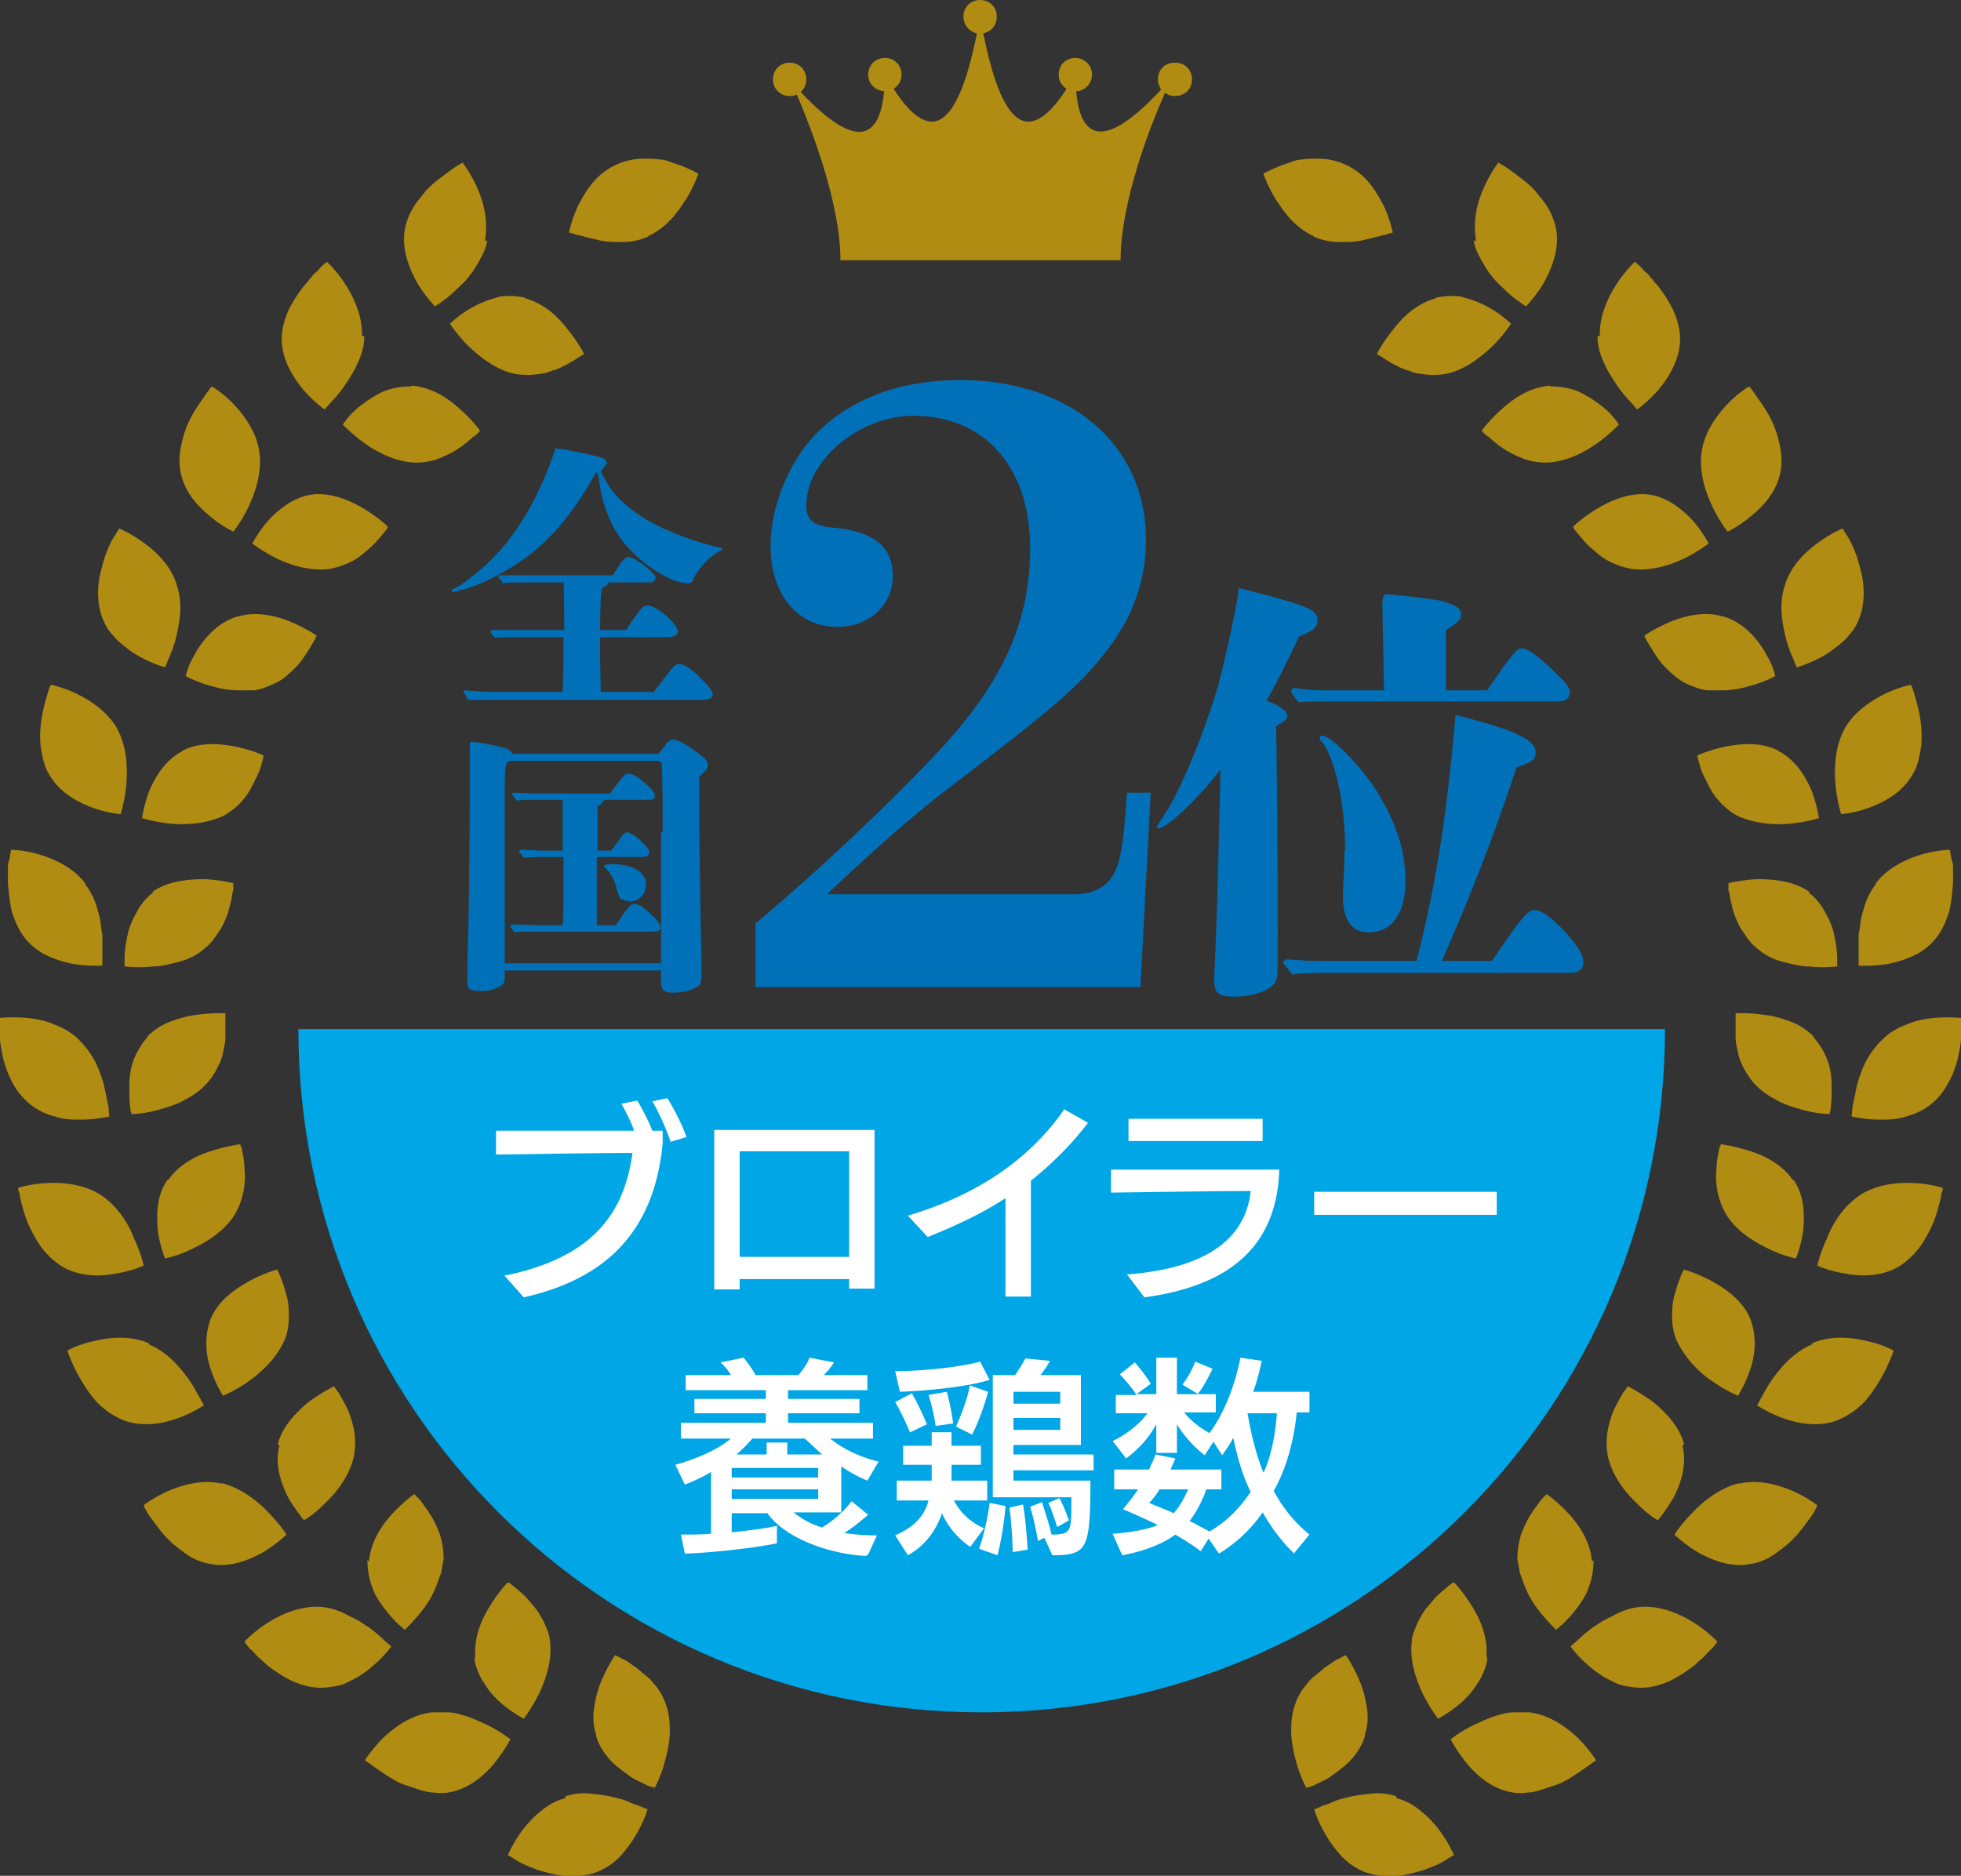
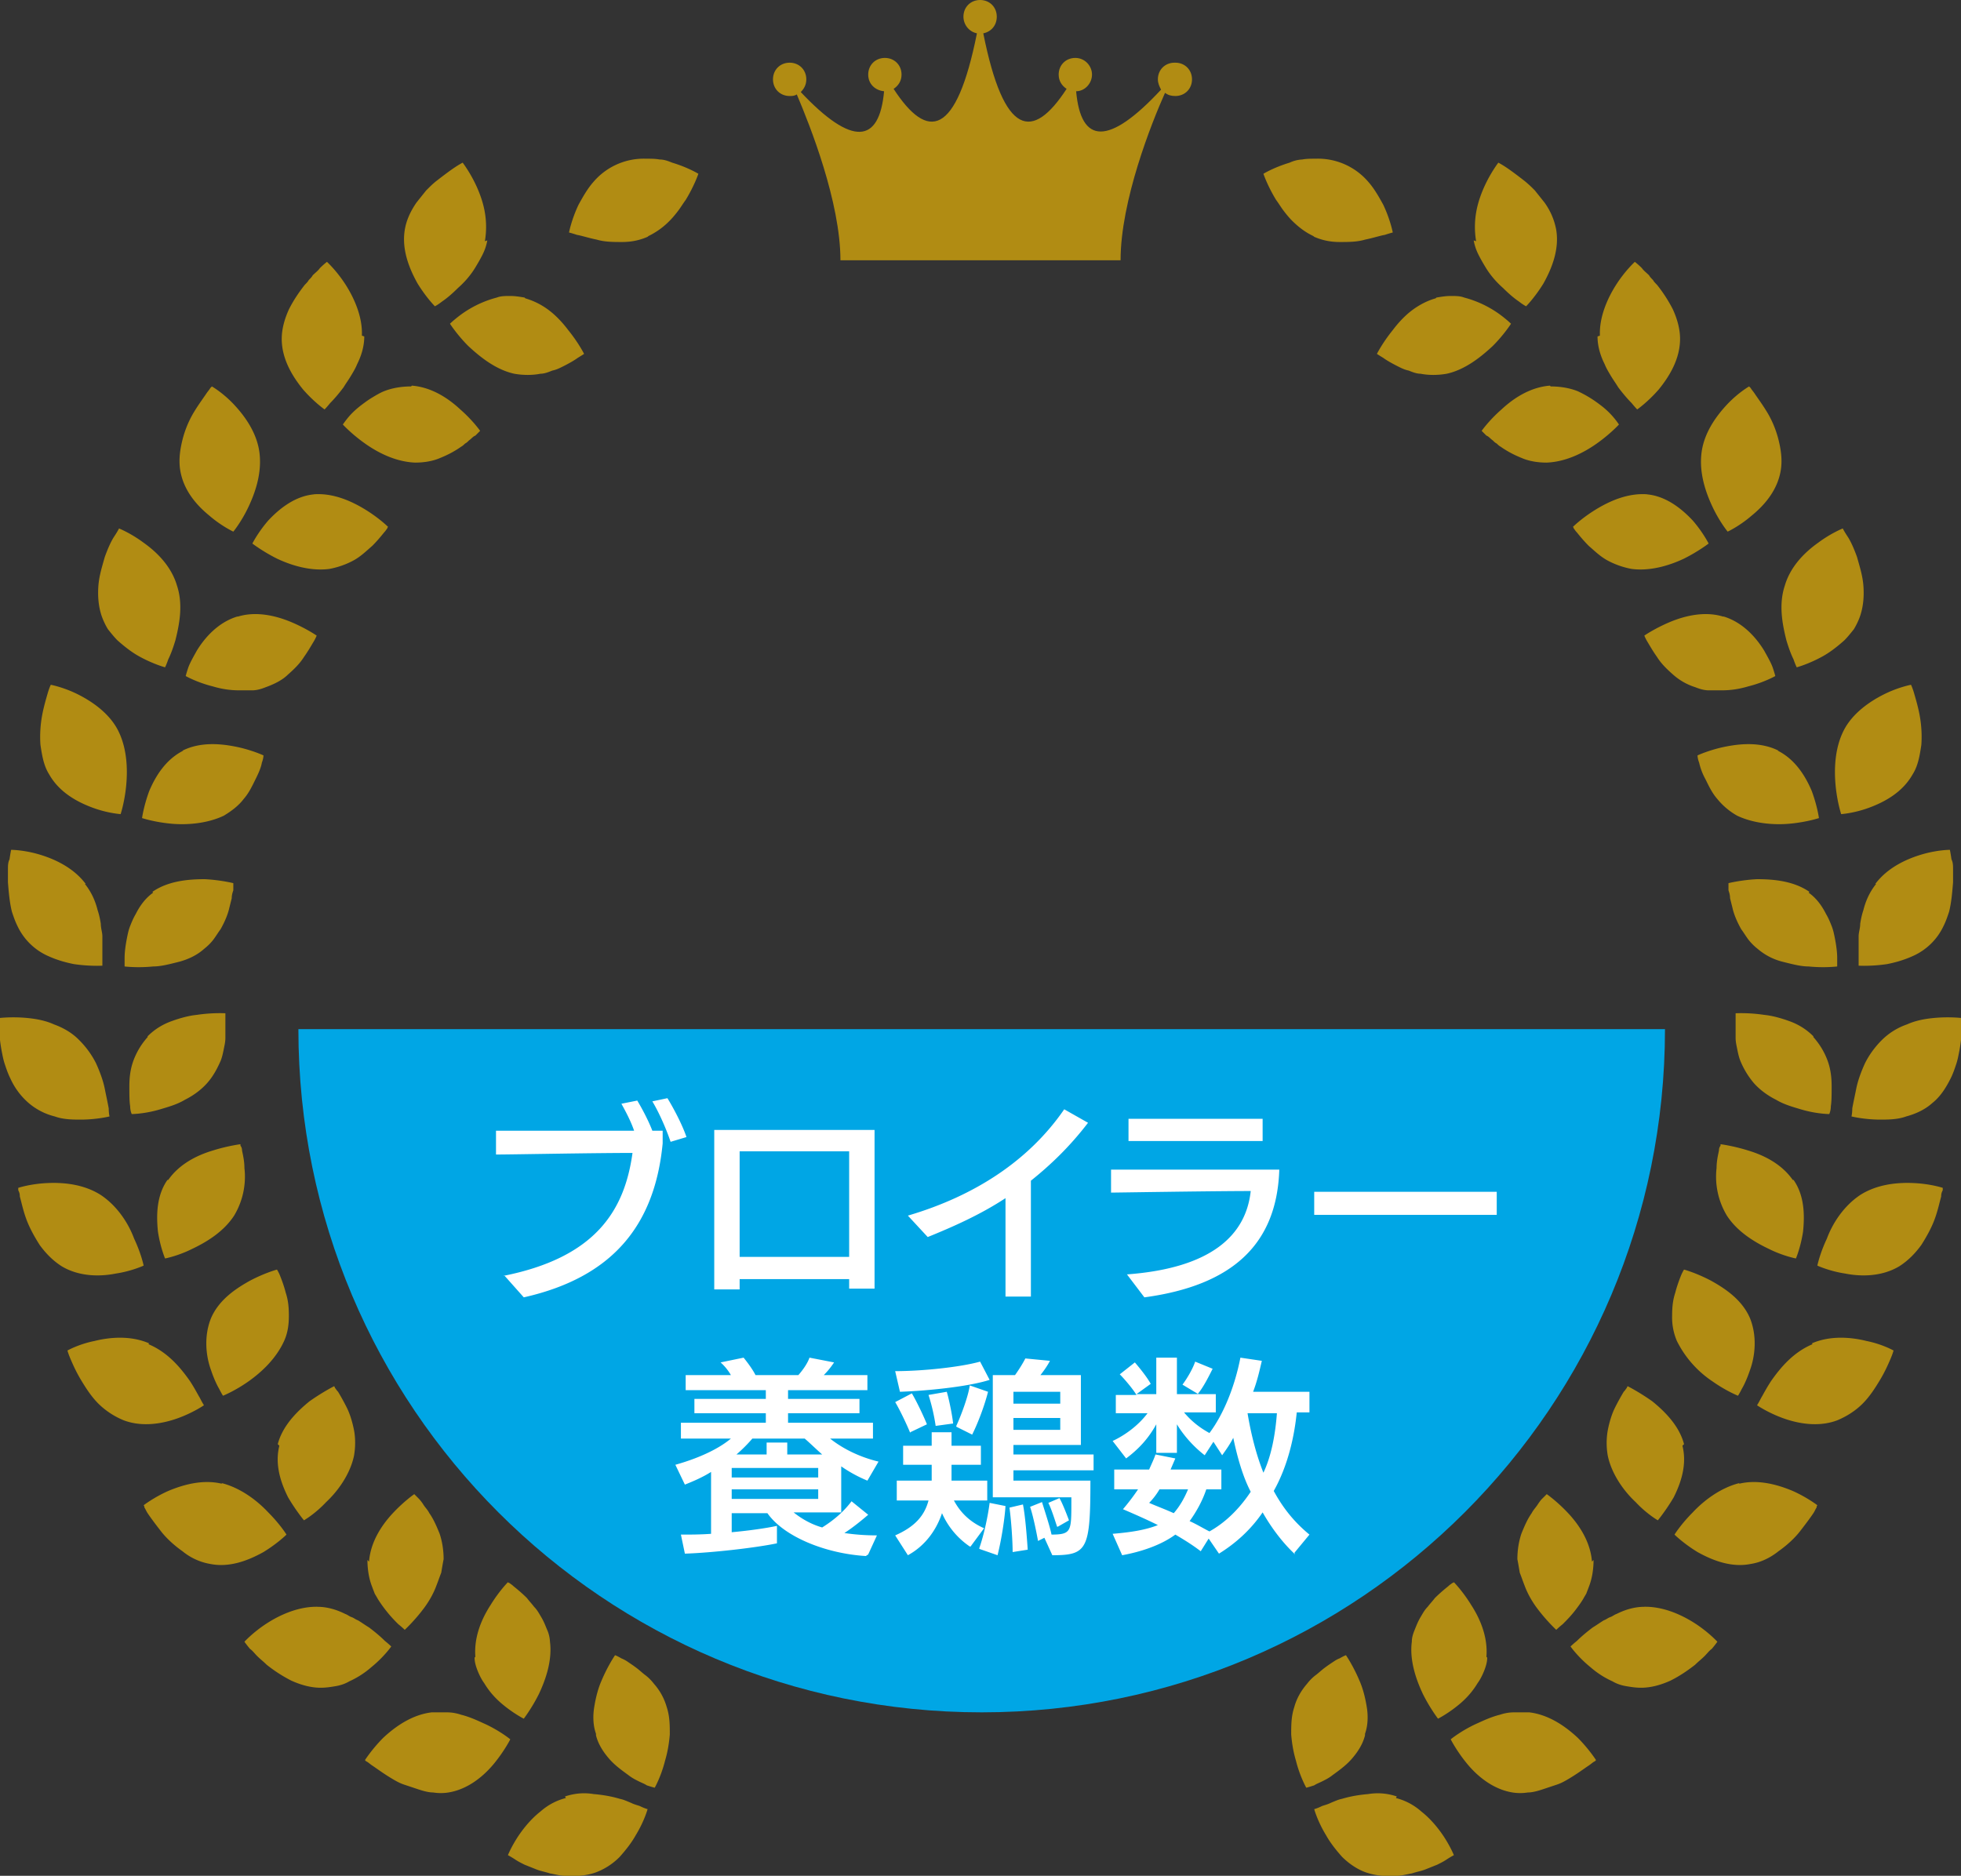
<svg xmlns="http://www.w3.org/2000/svg" id="_レイヤー_2" viewBox="0 0 24.71 23.64">
  <rect x="0" y="0" width="24.71" height="23.64" fill="#333333" stroke="none" />
  <defs>
    <style>.cls-1{fill:#fff}.cls-2{fill:#b18c13}.cls-4{fill:#0071b9}</style>
  </defs>
  <g id="_レイヤー_2-2">
    <path id="_グリーン" d="M20.98 12.97c0 4.75-3.85 8.61-8.61 8.61s-8.61-3.85-8.61-8.61h17.22Z" style="fill:#00a6e5" />
    <g id="_月桂樹_">
      <path class="cls-2" d="M7.12 22.64c.12-.04.24-.05.36-.03.12.01.23.03.33.06.05.01.09.03.14.05.04.02.08.03.11.04.06.03.1.04.1.04s-.04.15-.15.33c-.05.09-.12.18-.2.27a.83.83 0 0 1-.31.2c-.12.04-.25.05-.38.04-.06 0-.13-.02-.19-.03-.06-.02-.12-.03-.17-.05l-.15-.06c-.04-.02-.08-.04-.11-.06-.06-.04-.1-.06-.1-.06s.06-.15.18-.31c.06-.08.14-.17.23-.24.09-.08.2-.14.32-.17ZM7.51 21.87c.03.12.1.22.17.3.08.09.17.15.25.21.04.03.08.05.12.07.04.02.07.03.1.05.06.02.1.03.1.03s.08-.14.13-.34c.03-.1.05-.21.06-.33 0-.12 0-.23-.04-.35a.748.748 0 0 0-.16-.29.573.573 0 0 0-.11-.11c-.04-.03-.07-.06-.11-.09-.04-.03-.07-.05-.1-.07a.405.405 0 0 0-.09-.05c-.05-.03-.08-.04-.08-.04s-.09.13-.17.32c-.04.09-.07.2-.09.32-.02.11-.02.24.02.35ZM5.45 21.58h.18c.06 0 .12.01.18.03.12.03.22.08.31.12.19.09.31.19.31.19s-.07.14-.2.3c-.13.16-.33.33-.58.37-.06.01-.13.01-.19 0-.06 0-.13-.02-.19-.04l-.18-.06c-.06-.02-.11-.05-.16-.08-.1-.06-.18-.12-.24-.16-.03-.02-.05-.04-.07-.05-.02-.01-.02-.02-.02-.02s.09-.14.23-.28c.15-.14.36-.29.61-.32ZM5.98 20.89c0 .06.02.12.04.17.02.05.05.11.08.15.06.1.13.18.21.25.15.13.29.2.29.2s.1-.13.19-.31c.09-.19.17-.43.14-.66a.42.42 0 0 0-.04-.16c-.02-.05-.04-.1-.07-.15-.03-.05-.05-.09-.09-.13-.03-.04-.06-.07-.09-.11-.06-.06-.12-.11-.17-.15-.02-.02-.04-.03-.05-.04-.01 0-.02-.01-.02-.01s-.11.11-.22.29c-.11.17-.21.4-.19.65ZM4 20.25c.13 0 .25.04.35.09.03.01.05.03.08.04.03.01.05.03.08.04.05.03.09.06.14.09.08.06.15.12.2.17.05.04.08.07.08.07s-.09.13-.25.26c-.08.07-.17.13-.28.18-.05.03-.11.05-.17.06-.06.01-.12.02-.19.02-.13 0-.26-.04-.37-.09a1.84 1.84 0 0 1-.31-.2c-.04-.04-.08-.07-.12-.11-.03-.03-.06-.07-.09-.09-.05-.06-.07-.09-.07-.09s.11-.12.28-.23c.17-.11.41-.22.66-.21ZM4.63 19.66c0 .12.02.24.06.34.01.03.02.05.03.08.01.02.03.05.04.07a1.716 1.716 0 0 0 .26.32c.05.04.08.07.08.07s.12-.11.24-.27c.06-.08.12-.18.16-.29.02-.05.04-.11.06-.16.01-.06.02-.12.03-.17 0-.12-.02-.23-.05-.32-.04-.1-.08-.19-.13-.26-.02-.04-.05-.07-.07-.1a.555.555 0 0 0-.06-.08l-.06-.06s-.13.09-.27.24-.28.36-.3.61ZM2.79 18.69c.24.06.45.22.59.37.15.15.23.28.23.28s-.11.11-.29.22c-.18.1-.42.2-.67.15a.749.749 0 0 1-.35-.16c-.1-.07-.2-.16-.27-.25s-.13-.17-.17-.23c-.02-.03-.03-.06-.04-.07 0-.02-.01-.03-.01-.03s.13-.1.31-.18c.19-.08.44-.15.68-.09ZM3.52 18.22c-.06.24.02.47.11.65.1.17.2.29.2.29s.14-.08.28-.23c.15-.14.3-.35.35-.58.02-.11.02-.23 0-.33s-.05-.2-.09-.28c-.04-.08-.08-.15-.11-.2-.02-.02-.03-.04-.04-.05 0-.01-.01-.02-.01-.02s-.14.07-.31.19c-.16.13-.34.31-.4.54ZM1.87 16.94c.24.1.4.29.52.46.06.09.1.17.13.22.03.06.05.09.05.09s-.13.09-.32.16-.45.12-.69.03a.988.988 0 0 1-.32-.21c-.09-.09-.16-.2-.22-.3-.06-.1-.1-.19-.13-.26s-.04-.11-.04-.11.14-.08.34-.12c.2-.05.46-.07.69.03ZM2.66 16.61c-.09.22-.07.47 0 .66.03.09.07.18.1.23.03.06.05.09.05.09s.15-.06.32-.18.35-.29.45-.51c.05-.11.06-.22.06-.32 0-.11-.01-.2-.04-.29-.02-.08-.05-.16-.07-.21a.477.477 0 0 0-.04-.08s-.15.04-.34.14c-.18.1-.39.24-.49.47ZM1.27 15.06c.21.14.35.36.42.55.09.19.12.34.12.34s-.15.07-.35.1c-.2.04-.46.04-.68-.09-.11-.07-.2-.16-.28-.27-.07-.11-.13-.22-.17-.33-.04-.11-.06-.21-.08-.28 0-.04-.01-.06-.02-.08v-.03s.15-.05.36-.06c.2-.01.46.01.68.15ZM2.11 14.87c-.14.2-.14.45-.12.65.03.2.09.34.09.34s.16-.03.34-.12c.19-.09.4-.22.53-.42a.952.952 0 0 0 .13-.6c0-.09-.02-.17-.03-.22 0-.03-.01-.05-.02-.06v-.02s-.16.02-.35.08c-.2.06-.42.17-.56.37ZM1 13.11c.09.09.16.19.21.29.05.11.09.22.11.32.02.1.04.19.05.25 0 .06.01.1.01.1s-.16.04-.36.04c-.1 0-.22 0-.33-.04a.803.803 0 0 1-.33-.17.898.898 0 0 1-.23-.31c-.03-.06-.05-.12-.07-.18-.02-.06-.03-.12-.04-.17-.02-.11-.03-.21-.03-.29v-.12s.16-.02.36 0c.1.01.22.03.33.08.11.04.22.1.31.19ZM1.86 13.07c-.08.09-.14.19-.18.3-.04.11-.05.22-.05.32s0 .19.01.25c0 .06.02.1.02.1s.16 0 .36-.06c.1-.03.21-.06.31-.12.1-.05.2-.12.28-.21.08-.09.13-.19.17-.28.02-.05.03-.1.04-.15.01-.05.02-.09.02-.14v-.31s-.16-.01-.36.02c-.1.01-.21.04-.32.08-.11.04-.21.1-.3.19ZM1.07 11.14c.08.1.13.21.16.33.02.06.03.11.04.17 0 .06.02.11.02.16v.37s-.16.01-.36-.02c-.1-.02-.21-.05-.32-.1a.773.773 0 0 1-.39-.38c-.03-.06-.05-.12-.07-.18-.03-.12-.04-.25-.05-.37v-.16c0-.05 0-.09.02-.13.01-.07.02-.12.02-.12s.16 0 .36.06c.2.06.43.17.58.37ZM1.93 11.25c-.1.07-.17.17-.22.27-.03.05-.05.1-.07.15-.02.05-.03.1-.04.15-.02.1-.03.19-.03.25v.11s.16.02.36 0c.1 0 .21-.03.33-.06.11-.03.22-.08.31-.16.05-.04.09-.08.12-.12.03-.04.06-.09.09-.13.05-.09.09-.18.11-.27l.03-.12c0-.04.01-.07.02-.1v-.09s-.16-.04-.36-.05c-.2 0-.46.02-.66.16ZM1.49 9.21c.11.22.12.48.1.69-.02.21-.07.36-.07.36s-.16-.01-.35-.08c-.19-.07-.42-.19-.55-.42-.07-.11-.09-.24-.11-.37-.01-.13 0-.26.02-.37.02-.11.05-.21.07-.28.02-.07.04-.11.04-.11s.16.03.34.12c.18.09.4.24.51.46ZM2.31 9.46c-.22.11-.35.32-.43.51-.07.19-.09.34-.09.34s.15.05.36.07c.2.02.46 0 .67-.1.1-.06.19-.13.25-.21.07-.08.11-.17.15-.25.04-.08.07-.15.08-.21.02-.05.02-.09.02-.09s-.15-.07-.35-.11c-.2-.04-.45-.06-.67.05ZM2.23 7.38c.08.24.03.49-.02.69-.03.1-.06.18-.09.24-.02.06-.04.1-.04.1s-.15-.04-.33-.14c-.09-.05-.18-.12-.27-.2-.04-.04-.08-.09-.12-.14a.886.886 0 0 1-.08-.17c-.04-.12-.05-.25-.04-.38.01-.13.05-.25.08-.36.04-.11.08-.2.12-.26.04-.06.06-.1.06-.1s.15.06.31.18c.17.12.35.3.42.54ZM2.99 7.77c-.23.07-.4.25-.51.43-.05.09-.09.16-.11.22-.02.06-.03.1-.03.1s.14.08.34.13c.1.03.21.05.33.05h.17c.06 0 .12-.02.17-.04.11-.04.21-.09.28-.16.08-.07.15-.14.2-.22.05-.07.09-.14.12-.19.03-.05.04-.08.04-.08s-.13-.09-.32-.17c-.19-.08-.44-.14-.67-.07ZM3.27 5.71c.03.25-.05.49-.14.68-.09.19-.19.31-.19.31s-.15-.07-.3-.2c-.16-.13-.33-.32-.37-.58-.02-.13 0-.26.03-.38s.08-.24.14-.34c.06-.1.12-.18.16-.24.02-.03.04-.05.05-.07l.02-.02s.14.08.28.23c.14.15.29.36.32.61ZM3.96 6.23c-.24.02-.44.18-.58.33-.13.15-.2.29-.2.29s.13.1.31.19c.19.09.43.16.66.13.11-.02.22-.06.31-.11s.16-.12.23-.18c.06-.06.11-.12.15-.17.02-.02.03-.04.04-.05 0-.01.01-.02.01-.02s-.11-.11-.29-.22-.41-.21-.65-.19ZM4.59 4.24c0 .13-.04.25-.09.35-.02.05-.05.1-.08.15-.03.05-.06.09-.09.14-.06.08-.12.15-.17.2-.04.05-.07.08-.07.08s-.13-.09-.27-.25c-.13-.16-.27-.38-.27-.64 0-.13.04-.26.09-.37.06-.12.13-.22.2-.31.02-.02.04-.04.05-.06.02-.02.04-.04.05-.06.03-.03.07-.06.09-.09a.94.94 0 0 1 .09-.08s.12.11.23.28c.11.17.22.41.21.65ZM5.18 4.87c-.12 0-.24.02-.34.06-.05.02-.1.05-.15.08-.05.03-.09.06-.13.09-.08.06-.14.12-.18.17-.04.05-.06.08-.06.08s.11.12.28.24c.17.12.39.23.63.24.12 0 .23-.02.32-.06.1-.04.19-.09.26-.14.02-.01.04-.03.05-.04.02-.01.03-.02.05-.04.03-.02.05-.05.08-.06l.06-.06s-.09-.13-.25-.27c-.15-.14-.36-.28-.61-.3ZM6.14 3.03c-.01.06-.03.12-.06.18s-.06.11-.09.16c-.06.1-.14.19-.22.26-.07.07-.14.13-.2.17-.05.04-.09.06-.09.06s-.11-.11-.22-.29c-.1-.18-.2-.42-.16-.67.02-.13.08-.25.15-.35l.12-.15c.04-.04.09-.09.13-.12.09-.07.17-.13.23-.17.06-.04.1-.06.1-.06s.1.13.18.31c.04.09.08.2.1.32.02.12.02.24 0 .36ZM6.61 3.75c-.06-.01-.12-.02-.18-.02s-.12 0-.17.02a1.343 1.343 0 0 0-.51.26c-.05.04-.08.07-.08.07s.09.14.23.28c.15.14.35.3.58.35.11.02.23.02.33 0 .05 0 .1-.02.15-.04.05-.01.09-.03.13-.05.08-.04.15-.08.19-.11.05-.03.08-.05.08-.05s-.07-.14-.2-.3c-.06-.08-.14-.17-.23-.24a.916.916 0 0 0-.31-.16ZM8.17 2.98c-.11.05-.22.07-.33.07-.11 0-.22 0-.32-.03-.1-.02-.19-.05-.25-.06-.06-.02-.1-.03-.1-.03s.03-.16.12-.35c.05-.09.11-.2.19-.29A.835.835 0 0 1 8.14 2c.06 0 .12 0 .17.01.06 0 .11.02.16.04.2.06.33.14.33.14s-.05.15-.16.33c-.03.04-.06.09-.09.13-.03.04-.07.09-.11.13a.95.95 0 0 1-.28.2ZM17.6 22.64a.739.739 0 0 0-.36-.03c-.12.01-.23.03-.33.06-.05.01-.09.03-.14.05-.04.02-.08.03-.11.04-.06.03-.1.04-.1.04s.04.15.15.33c.05.09.12.18.2.27.08.08.19.16.31.2.12.04.25.05.38.04.06 0 .13-.02.19-.03.06-.02.12-.03.17-.05l.15-.06c.04-.02.08-.04.11-.06.06-.04.1-.06.1-.06s-.06-.15-.18-.31c-.06-.08-.14-.17-.23-.24a.763.763 0 0 0-.32-.17ZM17.2 21.87c-.03.12-.1.22-.17.3-.08.09-.17.15-.25.21-.04.03-.08.05-.12.07-.04.02-.07.03-.1.05-.06.02-.1.03-.1.03s-.08-.14-.13-.34c-.03-.1-.05-.21-.06-.33 0-.12 0-.23.04-.35.03-.11.09-.21.16-.29.03-.04.07-.08.11-.11.04-.03.07-.06.11-.09s.07-.05.1-.07c.03-.02.06-.04.09-.05.05-.03.08-.04.08-.04s.09.13.17.32c.04.09.07.2.09.32.02.11.02.24-.02.35ZM19.26 21.58h-.18c-.06 0-.12.01-.18.03-.12.03-.22.08-.31.12-.19.09-.31.19-.31.19s.07.14.2.3c.13.16.33.33.58.37.06.01.13.01.19 0 .06 0 .13-.02.19-.04l.18-.06c.06-.02.11-.05.16-.08.1-.06.18-.12.24-.16.03-.02.05-.04.07-.05.02-.01.02-.02.02-.02s-.09-.14-.23-.28c-.15-.14-.36-.29-.61-.32ZM18.74 20.89c0 .06-.02.12-.04.17-.02.05-.05.11-.08.15-.06.1-.13.18-.21.25-.15.13-.29.2-.29.2s-.1-.13-.19-.31c-.09-.19-.17-.43-.14-.66 0-.06.02-.11.04-.16s.04-.1.07-.15c.03-.05.05-.09.09-.13.03-.04.06-.07.09-.11.06-.06.12-.11.17-.15.02-.02.04-.03.05-.04.01 0 .02-.01.02-.01s.11.11.22.29c.11.17.21.4.19.65ZM20.72 20.25c-.13 0-.25.04-.35.09-.03.01-.05.03-.08.04-.03.01-.05.03-.08.04-.05.03-.09.06-.14.09-.08.06-.15.12-.2.17-.05.04-.08.07-.08.07s.09.13.25.26c.08.07.17.13.28.18.05.03.11.05.17.06.06.01.12.02.19.02.13 0 .26-.04.37-.09.12-.06.22-.13.31-.2.04-.04.08-.07.12-.11.03-.03.06-.07.09-.09.05-.06.07-.09.07-.09s-.11-.12-.28-.23c-.17-.11-.41-.22-.66-.21ZM20.08 19.66c0 .12-.02.24-.06.34-.01.03-.02.05-.03.08-.01.02-.03.05-.04.07-.03.05-.06.09-.09.13-.06.08-.12.14-.17.19-.05.04-.08.07-.08.07s-.12-.11-.24-.27c-.06-.08-.12-.18-.16-.29-.02-.05-.04-.11-.06-.16-.01-.06-.02-.12-.03-.17 0-.12.02-.23.05-.32.04-.1.08-.19.13-.26.02-.04.05-.07.07-.1.02-.03.04-.06.06-.08l.06-.06s.13.09.27.24.28.36.3.61ZM21.92 18.69c-.24.06-.45.22-.59.37-.15.15-.23.28-.23.28s.11.11.29.22c.18.1.42.2.67.15.13-.02.25-.08.35-.16.1-.07.2-.16.27-.25s.13-.17.17-.23c.02-.03.03-.06.04-.07 0-.02.01-.03.01-.03s-.13-.1-.31-.18c-.19-.08-.44-.15-.68-.09ZM21.2 18.22c.06.24-.02.47-.11.65-.1.17-.2.29-.2.29s-.14-.08-.28-.23c-.15-.14-.3-.35-.35-.58a.915.915 0 0 1 0-.33c.02-.1.05-.2.09-.28.04-.08.08-.15.11-.2.02-.02.03-.04.04-.05 0-.01.01-.02.01-.02s.14.07.31.19c.16.13.34.31.4.54ZM22.84 16.94c-.24.1-.4.29-.52.46-.06.09-.1.17-.13.22-.03.06-.05.09-.05.09s.13.09.32.16.45.12.69.03c.12-.05.23-.12.32-.21s.16-.2.22-.3c.06-.1.1-.19.13-.26s.04-.11.04-.11-.14-.08-.34-.12c-.2-.05-.46-.07-.69.03ZM22.05 16.61c.09.22.07.47 0 .66-.03.09-.07.18-.1.23-.03.06-.05.09-.05.09s-.15-.06-.32-.18a1.32 1.32 0 0 1-.45-.51.754.754 0 0 1-.06-.32c0-.11.01-.2.04-.29.02-.08.05-.16.07-.21.02-.05.04-.08.04-.08s.15.04.34.14c.18.1.39.24.49.47ZM23.44 15.06c-.21.14-.35.36-.42.55-.09.19-.12.34-.12.34s.15.07.35.1c.2.04.46.04.68-.09.11-.07.2-.16.28-.27.07-.11.13-.22.17-.33.04-.11.06-.21.08-.28 0-.04.01-.06.02-.08v-.03s-.15-.05-.36-.06c-.2-.01-.46.01-.68.15ZM22.6 14.87c.14.2.14.45.12.65-.03.2-.09.34-.09.34s-.16-.03-.34-.12c-.19-.09-.4-.22-.53-.42a.952.952 0 0 1-.13-.6c0-.09.02-.17.03-.22 0-.03.01-.05.02-.06v-.02s.16.02.35.08c.2.06.42.17.56.37ZM23.71 13.11c-.09.09-.16.19-.21.29-.05.11-.09.22-.11.32-.02.1-.04.19-.05.25 0 .06-.01.1-.01.1s.16.04.36.04c.1 0 .22 0 .33-.04.11-.03.23-.08.33-.17.1-.08.17-.19.23-.31.03-.06.05-.12.07-.18.02-.06.03-.12.04-.17.02-.11.03-.21.03-.29v-.12s-.16-.02-.36 0c-.1.01-.22.03-.33.08a.84.84 0 0 0-.31.19ZM22.85 13.07c.08.09.14.19.18.3.04.11.05.22.05.32s0 .19-.01.25c0 .06-.02.1-.02.1s-.16 0-.36-.06c-.1-.03-.21-.06-.31-.12-.1-.05-.2-.12-.28-.21a1.05 1.05 0 0 1-.17-.28c-.02-.05-.03-.1-.04-.15-.01-.05-.02-.09-.02-.14v-.31s.16-.01.36.02c.1.01.21.04.32.08.11.04.21.1.3.19ZM23.64 11.14c-.08.1-.13.21-.16.33-.02.06-.03.11-.04.17 0 .06-.02.11-.02.16v.37s.16.01.36-.02c.1-.02.21-.05.32-.1a.773.773 0 0 0 .39-.38c.03-.06.05-.12.07-.18.03-.12.04-.25.05-.37v-.16c0-.05 0-.09-.02-.13-.01-.07-.02-.12-.02-.12s-.16 0-.36.06c-.2.06-.43.17-.58.37ZM22.79 11.25c.1.07.17.17.22.27.03.05.05.1.07.15.02.05.03.1.04.15.02.1.03.19.03.25v.11s-.16.02-.36 0c-.1 0-.21-.03-.33-.06a.767.767 0 0 1-.31-.16.679.679 0 0 1-.12-.12c-.03-.04-.06-.09-.09-.13-.05-.09-.09-.18-.11-.27l-.03-.12c0-.04-.01-.07-.02-.1v-.09s.16-.04.36-.05c.2 0 .46.02.66.16ZM23.23 9.21c-.11.22-.12.48-.1.69.02.21.07.36.07.36s.16-.01.35-.08c.19-.07.42-.19.55-.42.07-.11.09-.24.11-.37.01-.13 0-.26-.02-.37-.02-.11-.05-.21-.07-.28-.02-.07-.04-.11-.04-.11s-.16.03-.34.12c-.18.09-.4.24-.51.46ZM22.4 9.46c.22.11.35.32.43.51.07.19.09.34.09.34s-.15.05-.36.07c-.2.02-.46 0-.67-.1a.872.872 0 0 1-.25-.21c-.07-.08-.11-.17-.15-.25a.801.801 0 0 1-.08-.21c-.02-.05-.02-.09-.02-.09s.15-.07.35-.11c.2-.04.45-.06.67.05ZM22.49 7.38c-.08.24-.03.49.02.69.03.1.06.18.09.24.02.06.04.1.04.1s.15-.04.33-.14c.09-.05.18-.12.27-.2.04-.04.08-.09.12-.14.03-.05.06-.11.08-.17.04-.12.05-.25.04-.38-.01-.13-.05-.25-.08-.36-.04-.11-.08-.2-.12-.26-.04-.06-.06-.1-.06-.1s-.15.06-.31.18c-.17.12-.35.3-.42.54ZM21.72 7.77c.23.07.4.25.51.43.05.09.09.16.11.22.02.06.03.1.03.1s-.14.08-.34.13c-.1.03-.21.05-.33.05h-.17c-.06 0-.12-.02-.17-.04a.762.762 0 0 1-.28-.16c-.08-.07-.15-.14-.2-.22-.05-.07-.09-.14-.12-.19-.03-.05-.04-.08-.04-.08s.13-.09.32-.17c.19-.08.44-.14.67-.07ZM21.44 5.71c-.03.25.05.49.14.68.09.19.19.31.19.31s.15-.07.3-.2c.16-.13.33-.32.37-.58.02-.13 0-.26-.03-.38s-.08-.24-.14-.34c-.06-.1-.12-.18-.16-.24-.02-.03-.04-.05-.05-.07l-.02-.02s-.14.08-.28.23c-.14.15-.29.36-.32.61ZM20.75 6.23c.24.02.44.18.58.33.13.15.2.29.2.29s-.13.1-.31.19c-.19.09-.43.16-.66.13-.11-.02-.22-.06-.31-.11s-.16-.12-.23-.18c-.06-.06-.11-.12-.15-.17-.02-.02-.03-.04-.04-.05 0-.01-.01-.02-.01-.02s.11-.11.29-.22.41-.21.65-.19ZM20.13 4.24c0 .13.04.25.09.35.02.05.05.1.08.15.03.05.06.09.09.14.06.08.12.15.17.2.04.05.07.08.07.08s.13-.09.27-.25c.13-.16.27-.38.27-.64 0-.13-.04-.26-.09-.37a1.84 1.84 0 0 0-.2-.31c-.02-.02-.04-.04-.05-.06-.02-.02-.04-.04-.05-.06-.03-.03-.07-.06-.09-.09a.94.94 0 0 0-.09-.08s-.12.11-.23.28c-.11.17-.22.41-.21.65ZM19.54 4.87c.12 0 .24.02.34.06a1.463 1.463 0 0 1 .28.17 1.004 1.004 0 0 1 .24.25s-.11.12-.28.24c-.17.12-.39.23-.63.24-.12 0-.23-.02-.32-.06-.1-.04-.19-.09-.26-.14-.02-.01-.04-.03-.05-.04-.02-.01-.03-.02-.05-.04-.03-.02-.05-.05-.08-.06l-.06-.06s.09-.13.25-.27c.15-.14.36-.28.61-.3ZM18.57 3.03c.01.06.03.12.06.18s.06.11.09.16c.06.1.14.19.22.26.07.07.14.13.2.17.05.04.09.06.09.06s.11-.11.22-.29c.1-.18.2-.42.16-.67a.847.847 0 0 0-.15-.35l-.12-.15a1.42 1.42 0 0 0-.13-.12c-.09-.07-.17-.13-.23-.17-.06-.04-.1-.06-.1-.06s-.1.13-.18.31c-.04.09-.08.2-.1.32-.02.12-.02.24 0 .36ZM18.1 3.75c.06-.01.12-.02.18-.02s.12 0 .17.02a1.343 1.343 0 0 1 .51.26c.05.04.08.07.08.07s-.09.14-.23.28c-.15.14-.35.3-.58.35-.11.02-.23.02-.33 0-.05 0-.1-.02-.15-.04-.05-.01-.09-.03-.13-.05-.08-.04-.15-.08-.19-.11-.05-.03-.08-.05-.08-.05s.07-.14.2-.3c.06-.08.14-.17.23-.24.09-.07.2-.13.31-.16ZM16.55 2.98c.11.05.22.07.33.07.11 0 .22 0 .32-.03.1-.02.19-.05.25-.06.06-.02.1-.03.1-.03s-.03-.16-.12-.35c-.05-.09-.11-.2-.19-.29a.835.835 0 0 0-.66-.29c-.06 0-.12 0-.17.01a.42.42 0 0 0-.16.04c-.2.06-.33.14-.33.14s.05.15.16.33c.03.04.06.09.09.13.03.04.07.09.11.13.08.08.17.15.28.2Z" />
    </g>
    <path id="_王冠_" class="cls-2" d="M14.8.79c-.12 0-.21.09-.21.21 0 .05.02.09.04.13-.66.71-1.01.69-1.07.02.11 0 .2-.1.2-.21s-.09-.21-.21-.21-.21.09-.21.21c0 .08.04.14.1.18-.43.66-.79.6-1.05-.7.1-.02.17-.1.17-.21 0-.12-.09-.21-.21-.21s-.21.09-.21.21c0 .1.07.19.17.21-.26 1.3-.62 1.36-1.05.7.06-.04.1-.1.1-.18 0-.12-.09-.21-.21-.21s-.21.09-.21.21.09.2.2.21c-.06.66-.4.7-1.05.01.04-.04.07-.09.07-.16 0-.12-.09-.21-.21-.21s-.21.09-.21.21.09.21.21.21c.03 0 .06 0 .09-.02.17.4.55 1.36.55 2.09h3.53c0-.75.39-1.73.56-2.11.04.03.08.04.13.04.12 0 .21-.09.21-.21s-.09-.21-.21-.21Z" />
-     <path class="cls-1" d="M6.34 16.08c1.16-.23 1.53-.82 1.63-1.55-.51 0-1.52.02-1.72.02v-.3h1.74c-.04-.12-.11-.25-.16-.34l.2-.04c.06.1.14.25.19.38h.13v.16c-.1 1.04-.64 1.69-1.75 1.94l-.24-.27Zm2.11-1.69c-.05-.15-.14-.36-.23-.51l.19-.04c.08.13.19.34.24.49l-.2.06ZM10.7 16.24v-.12H9.32v.13H9v-2.01h2.02v2h-.32Zm0-1.73H9.32v1.33h1.38v-1.33ZM12.67 16.34V15.1c-.32.21-.66.36-.98.49l-.25-.27c.85-.25 1.53-.7 1.97-1.34l.3.17c-.23.3-.47.53-.72.73v1.46h-.33ZM14.21 16.06c1.05-.08 1.49-.49 1.55-1.05-.48 0-1.71.02-1.76.02v-.29h2.12c-.03.94-.59 1.46-1.7 1.61l-.22-.29Zm.01-1.68v-.28h1.69v.28h-1.69ZM16.56 15.31v-.29h2.3v.29h-2.3ZM10.91 19.61c-.5-.03-1.03-.24-1.24-.54h-.45v.24c.22-.02.43-.05.57-.08v.22c-.29.06-.84.12-1.16.13l-.05-.24c.11 0 .25 0 .38-.01v-.78c-.11.07-.23.12-.33.16l-.12-.25c.25-.07.52-.18.7-.33h-.63v-.2h1.07v-.12h-.9v-.18h.9v-.11H8.64v-.19h.57a.653.653 0 0 0-.13-.16l.29-.06c.04.05.11.14.15.22h.54c.07-.08.12-.16.14-.22l.31.06c-.04.06-.08.11-.13.16h.55v.19h-1v.11h.9v.18h-.9v.12H11v.2h-.54c.15.12.36.23.61.29l-.14.24a1.74 1.74 0 0 1-.33-.18v.58H10c.1.08.22.15.36.19.16-.1.28-.21.37-.33l.21.17c-.07.06-.19.16-.3.23.13.02.27.03.41.03l-.11.24Zm-.6-1.11H9.22v.12h1.09v-.12Zm0 .27H9.22v.12h1.09v-.12Zm-.83-.64c-.06.07-.13.14-.2.2h.38v-.15h.26v.15h.44c-.08-.07-.15-.14-.22-.2h-.67ZM12.22 19.49a.988.988 0 0 1-.35-.42c-.07.21-.21.41-.43.53l-.16-.25c.25-.11.37-.25.42-.44h-.4v-.25h.44v-.2h-.36v-.24h.36v-.17h.25v.17h.37v.24h-.37v.2h.45v.25h-.42c.08.15.2.27.38.35l-.17.23Zm.25-2.1c-.28.09-.82.14-1.13.15l-.06-.26c.34 0 .82-.05 1.07-.12l.12.23Zm-1 .67c-.04-.1-.13-.29-.19-.39l.21-.11c.06.1.15.29.19.39l-.21.1Zm.32-.09a2.46 2.46 0 0 0-.09-.39l.23-.04c.03.1.07.3.08.4l-.22.03Zm.26 0c.06-.13.15-.37.17-.51l.23.08c-.04.16-.12.38-.2.54l-.2-.1Zm.29 1.54c.06-.17.11-.41.13-.57l.2.04c-.01.16-.05.42-.1.62l-.23-.08Zm.82-.13-.08.04c-.02-.11-.06-.31-.1-.43l.15-.06c.04.13.1.31.12.41h-.02c.27 0 .27-.03.27-.41v-.06h-.99v-1.54h.28c.05-.07.1-.15.13-.21l.31.03c-.03.06-.08.13-.12.18h.51v.88h-.85v.12h1.01v.2h-1.01v.13h.97c0 .87-.04.94-.48.94l-.1-.22Zm-.4.18c0-.15-.02-.42-.04-.56l.17-.04c.03.15.05.42.06.57l-.19.03Zm.6-2.02h-.59v.15h.59v-.15Zm0 .33h-.59v.15h.59v-.15Zm-.04 1.37c-.03-.09-.07-.22-.11-.3l.14-.06c.04.07.09.2.12.28l-.14.08ZM16.32 19.59c-.15-.14-.29-.32-.41-.53-.15.22-.34.39-.55.52l-.13-.19-.1.16c-.09-.07-.2-.14-.32-.21-.19.14-.45.22-.67.26l-.12-.27c.24-.02.42-.05.57-.11-.14-.07-.3-.14-.44-.2.06-.07.13-.16.19-.25h-.3v-.25h.44c.03-.07.06-.13.08-.19l.25.05-.06.14h.64v.25h-.19c-.05.15-.13.29-.21.4.09.04.17.09.25.13.18-.1.36-.26.52-.5-.1-.19-.17-.44-.22-.68-.04.08-.09.15-.14.22l-.11-.17-.11.17c-.13-.1-.26-.24-.35-.39v.36h-.26v-.36c-.1.18-.22.31-.38.43l-.17-.22c.15-.07.32-.19.44-.35h-.4v-.23h.26c-.04-.07-.15-.2-.21-.26l.19-.15c.06.07.15.18.2.27l-.18.13h.25v-.46h.26v.46h.27l-.2-.12c.06-.08.13-.2.16-.29l.22.09c-.05.1-.12.24-.19.32h.23v.23h-.4c.1.12.21.2.32.26.18-.24.32-.59.39-.95l.27.04c-.03.13-.06.26-.11.39h.71v.26h-.16c-.03.3-.11.67-.29.99.13.24.28.41.45.55l-.19.23Zm-1.71-.82c-.04.07-.09.13-.13.17.09.04.2.08.31.13.07-.08.13-.18.18-.3h-.36Zm1.11-.96c.05.3.12.55.2.75.1-.21.15-.48.17-.75h-.38Z" />
-     <path class="cls-4" d="M7.5 5.97c-.25.45-.5.76-.81 1.01-.26.2-.58.37-.85.45-.02 0-.05.01-.07.02-.03 0-.05.01-.06.01s-.02 0-.02-.01 0-.02.03-.03c.17-.09.44-.31.63-.54.27-.33.48-.72.65-1.23.18.02.49.09.59.12.03.01.06.05.06.07l-.08.1c.1.21.22.36.44.52.25.18.64.34 1.05.44.02 0 .04.01.04.02s0 .01-.02.02c-.14.07-.28.22-.35.37-.01.03-.03.04-.06.04-.18 0-.46-.16-.69-.38-.21-.21-.33-.43-.41-.77 0-.04-.02-.12-.04-.25l-.03.02Zm.73 2.76c.26-.34.27-.36.33-.36.07 0 .17.07.31.22.07.07.11.12.11.16 0 .05-.05.07-.13.07H5.9c-.05-.09-.06-.1-.06-.11s.01-.01.02-.01c.1.01.26.02.37.02h.86c.01-.32.01-.42.01-.69h-.7c-.05 0-.11 0-.16.01-.06-.06-.06-.07-.06-.08 0-.01.01-.02.03-.02h.9q0-.5-.01-.6h-.52c-.08 0-.16 0-.24.01-.05-.07-.06-.07-.06-.08 0-.01.01-.02.03-.02h1.41s.05-.07.06-.09c.07-.11.1-.14.14-.14.08 0 .34.2.34.26 0 .04-.03.06-.08.06h-.51s-.01.04-.05.05c-.05.02-.05.03-.06.55h.33s.03-.04.07-.11l.09-.12c.04-.06.07-.08.11-.08.11 0 .38.23.38.33 0 .05-.05.07-.16.07h-.82c0 .37.01.6.01.69h.64ZM8.3 9.5s.02-.03.03-.04c.09-.12.11-.14.15-.14.05 0 .15.05.29.15.11.08.15.12.15.17 0 .03-.01.06-.06.1l-.05.05v.26c0 .58.02 1.77.03 2.05v.18c0 .1-.01.14-.08.17-.07.04-.17.06-.28.06s-.15-.03-.15-.14v-.14H6.36v.09c0 .06-.02.1-.08.12-.07.04-.15.05-.22.05-.13 0-.17-.03-.17-.11 0-.04 0-.36.01-.59.01-.41.02-1.43.02-1.87v-.54s0-.03.02-.03c.07 0 .3.04.39.07.08.02.09.03.13.08h1.83Zm.05.99c0-.27 0-.56-.01-.84 0-.05-.02-.06-.09-.06H6.43c-.07.02-.07.02-.07.58V12.14h1.97v-1.65Zm-.59 1.17c.16-.24.19-.27.24-.27.04 0 .13.06.2.13.09.08.12.13.12.17 0 .04-.03.05-.09.05H6.68c-.06 0-.13 0-.2.01-.05-.07-.05-.07-.05-.08 0-.01.01-.02.03-.02.09 0 .21.01.27.01h.36c.01-.21.01-.25.01-.86h-.3c-.06 0-.13 0-.2.01-.05-.07-.06-.07-.06-.08 0-.01.01-.02.03-.02.09 0 .21.01.27.01h.25v-.64h-.38c-.06 0-.13 0-.2.01-.05-.07-.06-.07-.06-.08 0-.01.01-.02.03-.02.09 0 .21.01.27.01h.94s.03-.05.05-.07c.11-.15.14-.18.18-.18.04 0 .08.02.15.07.13.11.18.16.18.21 0 .04-.02.05-.08.05h-.56s-.02.06-.08.08v.56h.17s.04-.05.1-.13c.04-.07.07-.1.1-.1.07 0 .28.18.28.25 0 .04-.03.06-.09.06h-.57v.86h.23Zm.16-.3s-.09-.02-.11-.04l-.04-.11a.482.482 0 0 0-.15-.28l-.01-.02s.03-.02.1-.02c.26 0 .43.1.43.26 0 .12-.09.21-.21.21ZM9.53 11.63c.83-.7 1.65-1.48 2.22-2.08.87-.91 1.23-1.69 1.23-2.64 0-1.02-.57-1.67-1.47-1.67-.68 0-1.35.56-1.35 1.13 0 .18.09.26.34.28.53.05.75.25.75.61s-.29.64-.7.64c-.5 0-.84-.41-.84-1.02 0-.43.17-.9.44-1.26.43-.54 1.11-.83 1.95-.83 1.39 0 2.34.82 2.34 2.01 0 .52-.17.99-.51 1.42-.38.48-.71.74-1.92 1.67-.57.43-1.1.92-1.59 1.38h3.11c.31 0 .5-.14.57-.43.05-.19.07-.4.1-.85h.3l-.13 2.45H9.52v-.81ZM15.4 9.67c-.24.33-.69.77-.8.77-.01 0-.02-.01-.02-.02s0-.01.11-.18c.2-.31.49-1.02.66-1.6.11-.43.23-.97.26-1.23.86.22.99.27.99.4 0 .09-.03.13-.23.21q-.26.55-.41.81c.16.06.26.13.26.19 0 .04-.03.07-.14.13.02 1.18.02 2.19.02 2.71v.31c0 .17-.02.22-.09.27-.09.07-.27.12-.45.12-.21 0-.26-.04-.26-.22 0-.1.03-.57.05-1.43l.03-1.24Zm3.4 2.44c.38-.56.45-.64.54-.64.09 0 .24.11.43.33.13.15.18.24.18.33s-.06.13-.16.13h-3c-.17 0-.34 0-.51.02-.1-.13-.11-.14-.11-.15 0-.02.02-.04.05-.04.13.01.29.02.37.02h1.26c.24-.95.38-1.8.49-3.1.72.18 1.01.31 1.01.47 0 .09-.03.12-.24.19-.29.87-.54 1.52-.94 2.44h.63Zm-.06-3.41c.34-.5.38-.53.44-.53.07 0 .22.11.43.32.13.12.17.18.17.24 0 .07-.06.11-.15.11h-2.9c-.12 0-.25 0-.37.01-.09-.12-.09-.13-.09-.14 0-.02.02-.04.05-.04.11.02.26.03.34.03h.78l-.02-1.04v-.04q0-.13.05-.13c.1 0 .58.06.68.08.18.05.26.09.26.17 0 .07-.03.1-.19.2v.76h.52Zm-1.79 2.02c0-.59-.13-1.18-.3-1.38-.02-.02-.02-.03-.02-.05 0-.01.01-.02.03-.02.12 0 .55.45.73.77.22.37.32.72.32 1.06 0 .41-.17.65-.46.65-.22 0-.33-.16-.33-.47l.02-.4v-.16Z" />
+     <path class="cls-1" d="M6.34 16.08c1.16-.23 1.53-.82 1.63-1.55-.51 0-1.52.02-1.72.02v-.3h1.74c-.04-.12-.11-.25-.16-.34l.2-.04c.06.1.14.25.19.38h.13v.16c-.1 1.04-.64 1.69-1.75 1.94l-.24-.27Zm2.11-1.69c-.05-.15-.14-.36-.23-.51l.19-.04c.08.13.19.34.24.49l-.2.06ZM10.7 16.24v-.12H9.32v.13H9v-2.01h2.02v2h-.32Zm0-1.73H9.32v1.33h1.38v-1.33ZM12.67 16.34V15.1c-.32.21-.66.36-.98.49l-.25-.27c.85-.25 1.53-.7 1.97-1.34l.3.17c-.23.3-.47.53-.72.73v1.46h-.33ZM14.21 16.06c1.05-.08 1.49-.49 1.55-1.05-.48 0-1.71.02-1.76.02v-.29h2.12c-.03.94-.59 1.46-1.7 1.61l-.22-.29Zm.01-1.68v-.28h1.69v.28h-1.69ZM16.56 15.31v-.29h2.3v.29ZM10.91 19.61c-.5-.03-1.03-.24-1.24-.54h-.45v.24c.22-.02.43-.05.57-.08v.22c-.29.06-.84.12-1.16.13l-.05-.24c.11 0 .25 0 .38-.01v-.78c-.11.07-.23.12-.33.16l-.12-.25c.25-.07.52-.18.7-.33h-.63v-.2h1.07v-.12h-.9v-.18h.9v-.11H8.64v-.19h.57a.653.653 0 0 0-.13-.16l.29-.06c.04.05.11.14.15.22h.54c.07-.08.12-.16.14-.22l.31.06c-.04.06-.08.11-.13.16h.55v.19h-1v.11h.9v.18h-.9v.12H11v.2h-.54c.15.12.36.23.61.29l-.14.24a1.74 1.74 0 0 1-.33-.18v.58H10c.1.08.22.15.36.19.16-.1.28-.21.37-.33l.21.17c-.07.06-.19.16-.3.23.13.02.27.03.41.03l-.11.24Zm-.6-1.11H9.22v.12h1.09v-.12Zm0 .27H9.22v.12h1.09v-.12Zm-.83-.64c-.06.07-.13.14-.2.2h.38v-.15h.26v.15h.44c-.08-.07-.15-.14-.22-.2h-.67ZM12.22 19.49a.988.988 0 0 1-.35-.42c-.07.21-.21.41-.43.53l-.16-.25c.25-.11.37-.25.42-.44h-.4v-.25h.44v-.2h-.36v-.24h.36v-.17h.25v.17h.37v.24h-.37v.2h.45v.25h-.42c.08.15.2.27.38.35l-.17.23Zm.25-2.1c-.28.09-.82.14-1.13.15l-.06-.26c.34 0 .82-.05 1.07-.12l.12.23Zm-1 .67c-.04-.1-.13-.29-.19-.39l.21-.11c.06.1.15.29.19.39l-.21.1Zm.32-.09a2.46 2.46 0 0 0-.09-.39l.23-.04c.03.1.07.3.08.4l-.22.03Zm.26 0c.06-.13.15-.37.17-.51l.23.08c-.04.16-.12.38-.2.54l-.2-.1Zm.29 1.54c.06-.17.11-.41.13-.57l.2.04c-.01.16-.05.42-.1.62l-.23-.08Zm.82-.13-.08.04c-.02-.11-.06-.31-.1-.43l.15-.06c.04.13.1.31.12.41h-.02c.27 0 .27-.03.27-.41v-.06h-.99v-1.54h.28c.05-.07.1-.15.13-.21l.31.03c-.03.06-.08.13-.12.18h.51v.88h-.85v.12h1.01v.2h-1.01v.13h.97c0 .87-.04.94-.48.94l-.1-.22Zm-.4.18c0-.15-.02-.42-.04-.56l.17-.04c.03.15.05.42.06.57l-.19.03Zm.6-2.02h-.59v.15h.59v-.15Zm0 .33h-.59v.15h.59v-.15Zm-.04 1.37c-.03-.09-.07-.22-.11-.3l.14-.06c.04.07.09.2.12.28l-.14.08ZM16.32 19.59c-.15-.14-.29-.32-.41-.53-.15.22-.34.39-.55.52l-.13-.19-.1.16c-.09-.07-.2-.14-.32-.21-.19.14-.45.22-.67.26l-.12-.27c.24-.02.42-.05.57-.11-.14-.07-.3-.14-.44-.2.06-.07.13-.16.19-.25h-.3v-.25h.44c.03-.07.06-.13.08-.19l.25.05-.06.14h.64v.25h-.19c-.05.15-.13.29-.21.4.09.04.17.09.25.13.18-.1.36-.26.52-.5-.1-.19-.17-.44-.22-.68-.04.08-.09.15-.14.22l-.11-.17-.11.17c-.13-.1-.26-.24-.35-.39v.36h-.26v-.36c-.1.18-.22.31-.38.43l-.17-.22c.15-.07.32-.19.44-.35h-.4v-.23h.26c-.04-.07-.15-.2-.21-.26l.19-.15c.06.07.15.18.2.27l-.18.13h.25v-.46h.26v.46h.27l-.2-.12c.06-.08.13-.2.16-.29l.22.09c-.05.1-.12.24-.19.32h.23v.23h-.4c.1.12.21.2.32.26.18-.24.32-.59.39-.95l.27.04c-.03.13-.06.26-.11.39h.71v.26h-.16c-.03.3-.11.67-.29.99.13.24.28.41.45.55l-.19.23Zm-1.71-.82c-.04.07-.09.13-.13.17.09.04.2.08.31.13.07-.08.13-.18.18-.3h-.36Zm1.11-.96c.05.3.12.55.2.75.1-.21.15-.48.17-.75h-.38Z" />
  </g>
</svg>